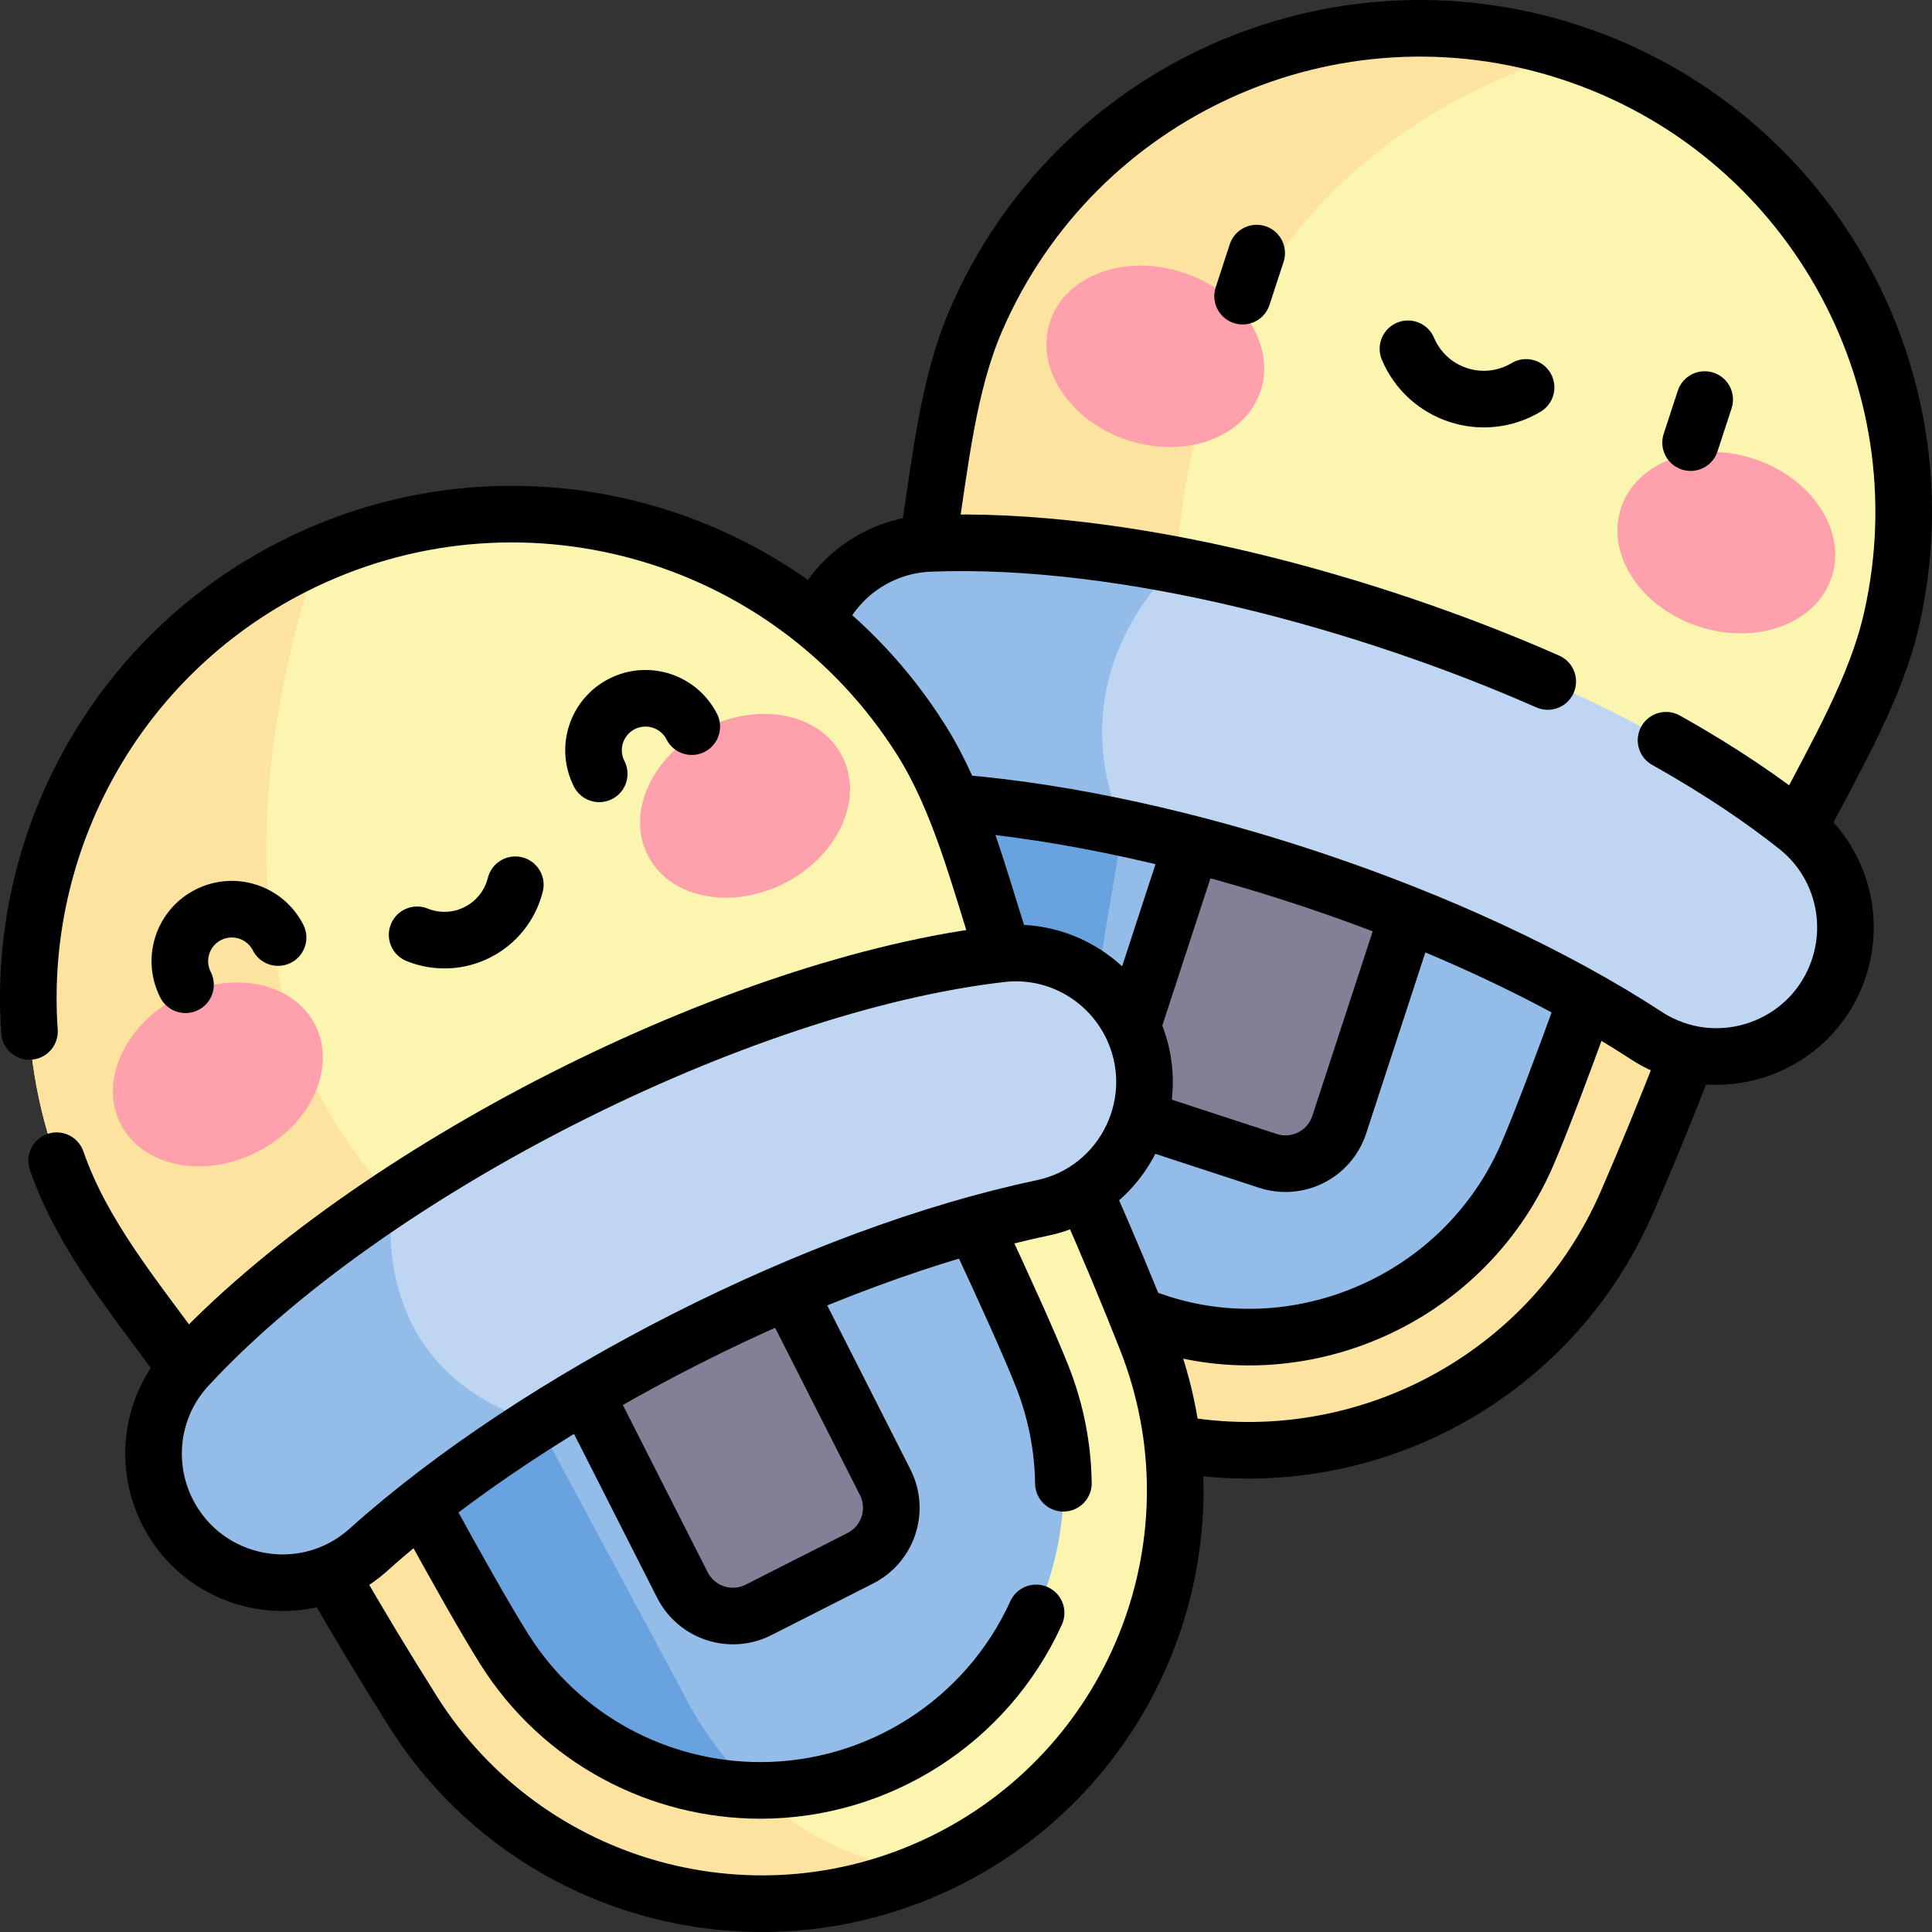
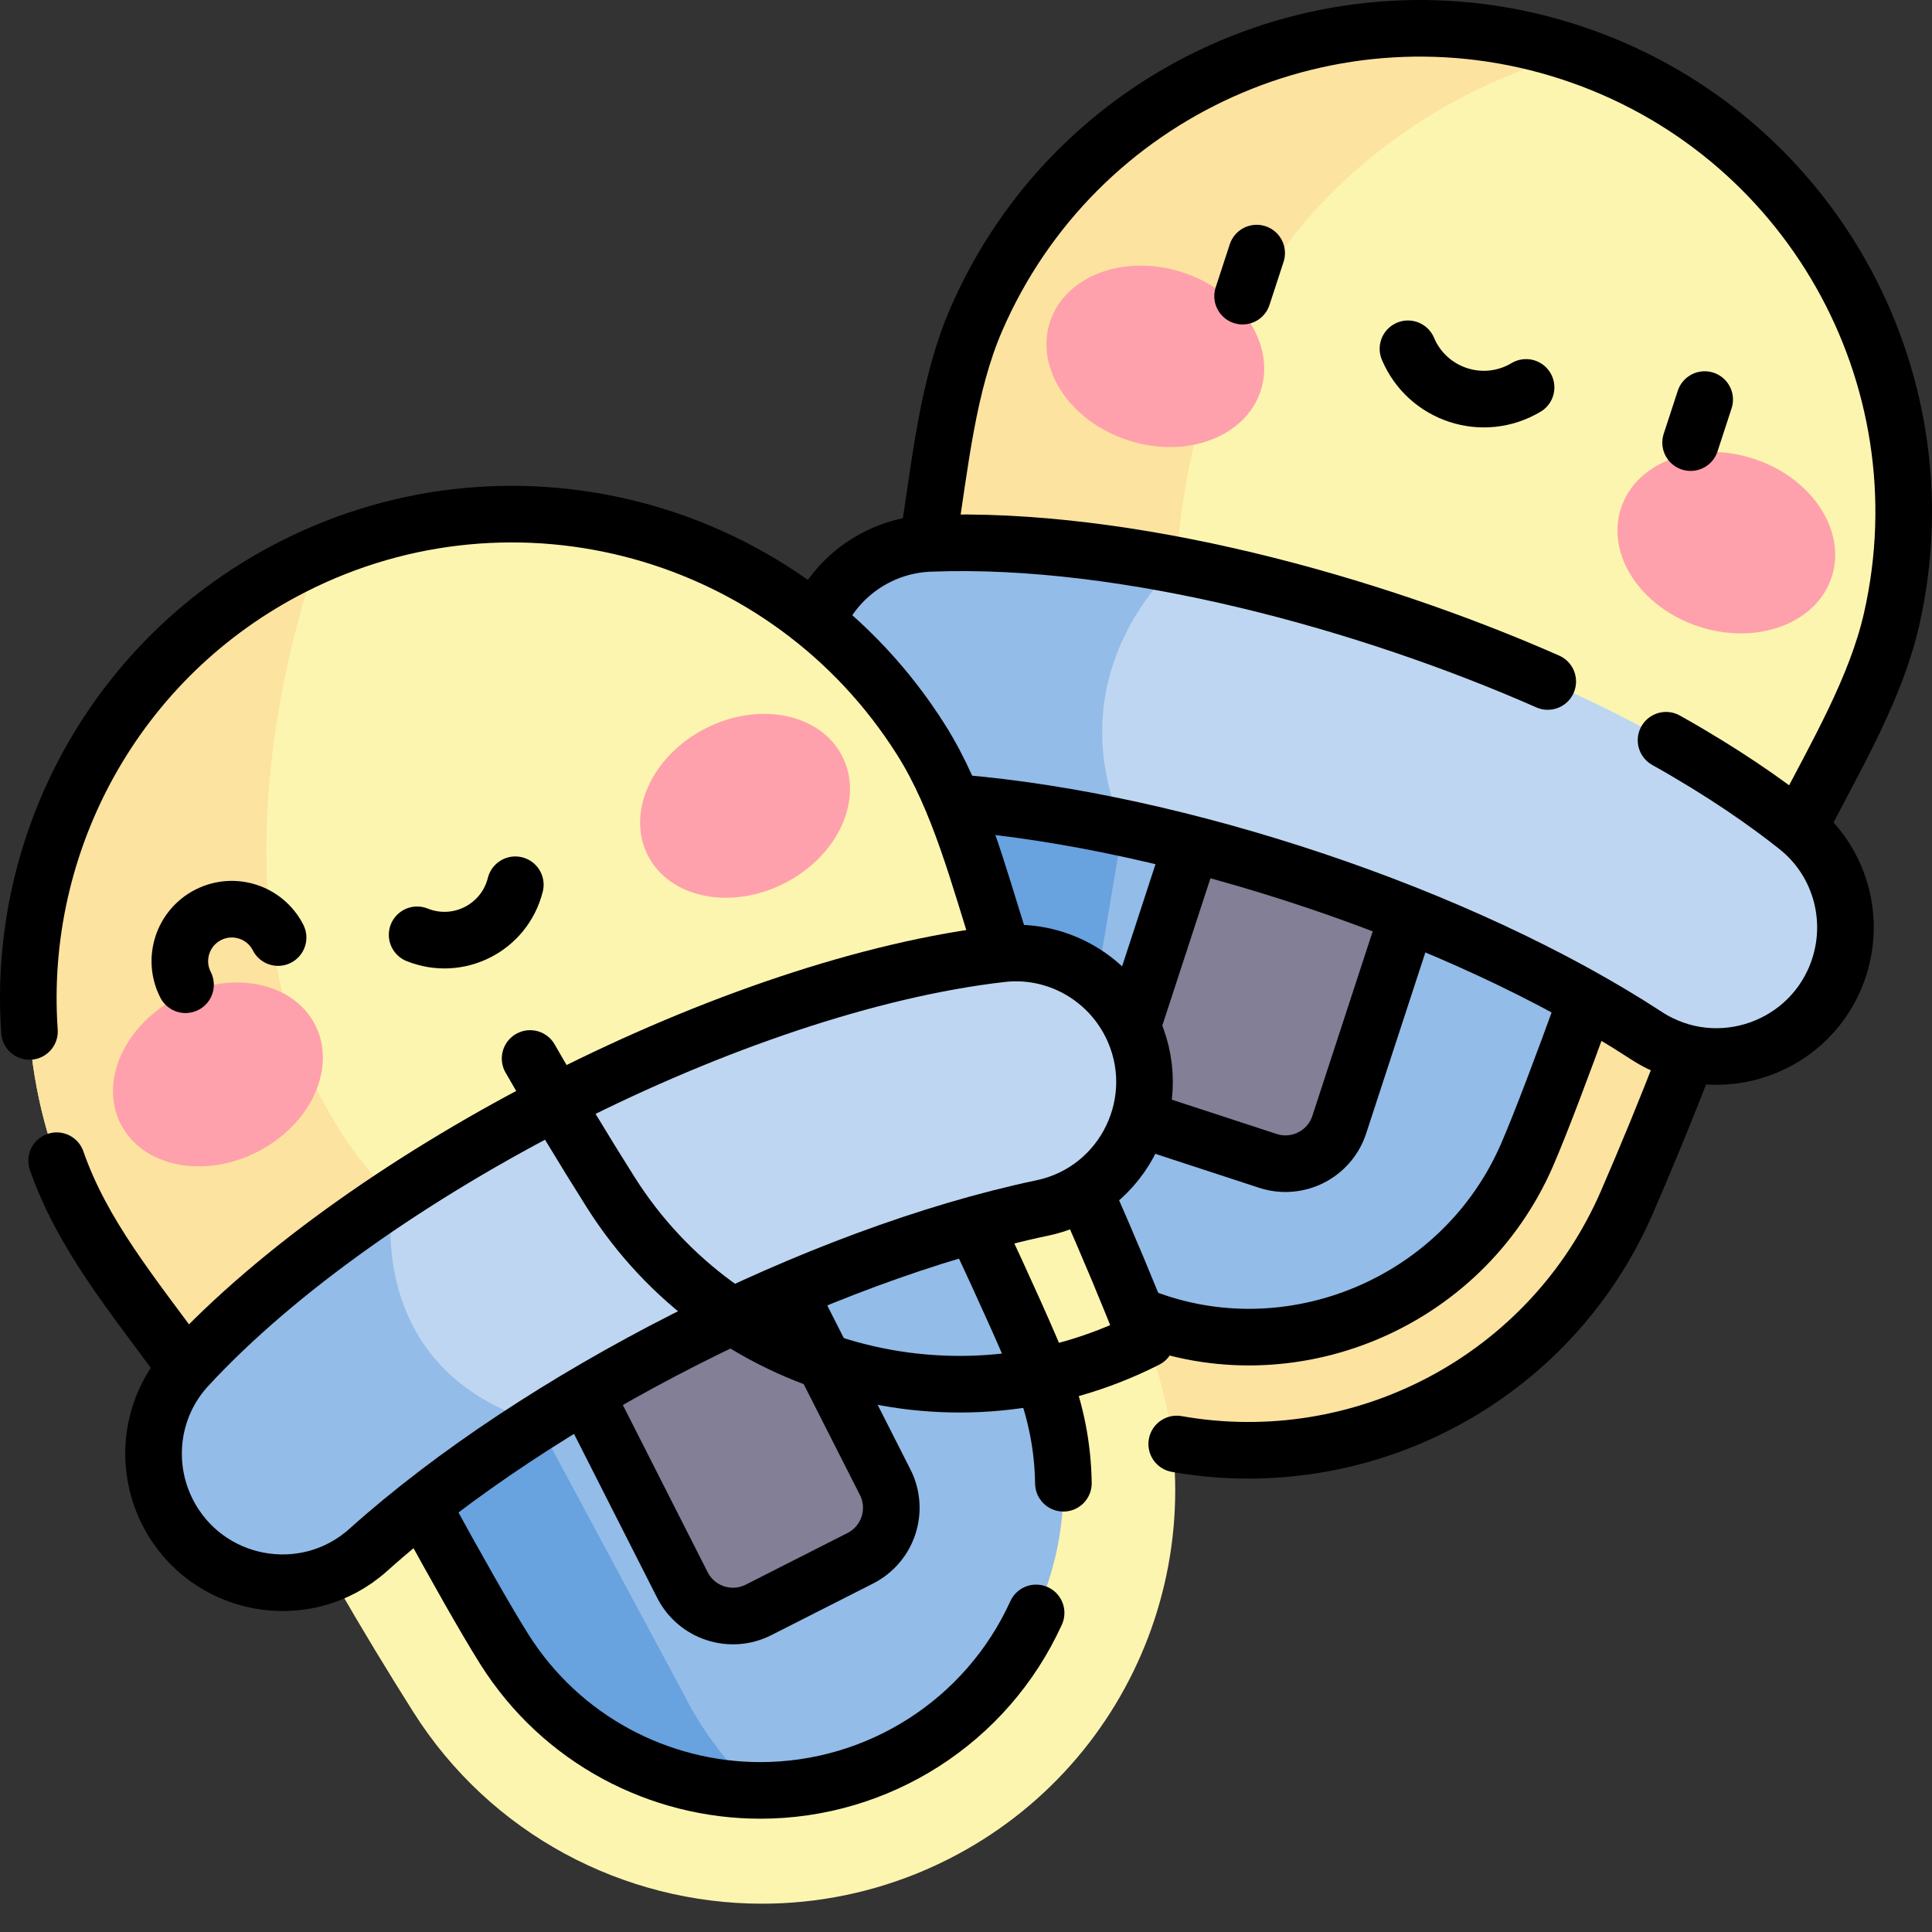
<svg xmlns="http://www.w3.org/2000/svg" id="Layer_1" x="0px" y="0px" viewBox="0 0 511.942 511.942" style="enable-background:new 0 0 511.942 511.942;" xml:space="preserve">
  <rect x="0" y="0" width="511.942" height="511.942" fill="#333333" stroke="none" />
  <g>
    <g>
      <path style="fill:#FCF5AF;" d="M501.259,163.99c-6.41,28.3-27.69,54.84-37.59,85.11l-161.84-52.91l-63.09-20.62&#10;&#09;&#09;&#09;c9.89-30.27,8.4-64.26,19.94-90.88c26.33-60.7,94.52-91.38,157.4-70.82c0.23,0.08,0.46,0.15,0.69,0.24&#10;&#09;&#09;&#09;C479.249,34.91,515.809,99.69,501.259,163.99z" />
      <path style="fill:#FCE3A0;" d="M416.769,14.11c-25.13,6.88-102.03,36.52-105.36,142.18c-0.53,16.7-3.98,29.78-9.58,39.9&#10;&#09;&#09;&#09;l-63.09-20.62c9.89-30.27,8.4-64.26,19.94-90.88c26.33-60.7,94.52-91.38,157.4-70.82C416.309,13.95,416.539,14.02,416.769,14.11z" />
      <path style="fill:#FCE3A0;" d="M459.529,244.45c-8.48,25.92-18.54,51.32-28.42,74.1c-22.46,51.76-80.71,77.84-134.34,60.31&#10;&#09;&#09;&#09;c-8.68-2.84-16.78-6.67-24.21-11.33c-31.76-19.91-51.28-54.99-51.28-92.55c0-7.98,0.88-16.06,2.71-24.14&#10;&#09;&#09;&#09;c5.47-24.22,12.36-50.65,20.84-76.57l18.7,6.11L459.529,244.45z" />
      <path style="fill:#93BCE8;" d="M433.979,225.68c-6.21,19.01-22.09,63.62-29.33,80.33c-16.48,37.96-59.19,57.08-98.53,44.22&#10;&#09;&#09;&#09;c-9.34-3.05-18.86-8.97-27.83-16.76c-25.28-21.96-46.16-58.8-46.16-88.29c0-4.1,0.4-8.05,1.25-11.8&#10;&#09;&#09;&#09;c3.15-13.91,24.02-30.67,35.9-46.41c3.3-4.36,5.91-8.64,7.25-12.76L433.979,225.68z" />
      <path style="fill:#68A2DF;" d="M297.519,219.32l-19.23,114.15c-25.28-21.96-46.16-58.8-46.16-88.29c0-4.1,0.4-8.05,1.25-11.8&#10;&#09;&#09;&#09;c3.15-13.91,24.02-30.67,35.9-46.41L297.519,219.32z" />
      <path style="fill:#827F97;" d="M335.963,307.606l-28.739-9.395c-7.874-2.574-12.171-11.044-9.597-18.918l36.018-110.179&#10;&#09;&#09;&#09;l57.254,18.717l-36.018,110.179C352.308,305.884,343.838,310.18,335.963,307.606z" />
      <path style="fill:#BED6F1;" d="M487.309,256.39c-6.97,21.33-32.27,30.27-51.06,18.02c-20.05-13.08-49.67-28.58-91.52-42.26&#10;&#09;&#09;&#09;c-17.24-5.63-32.98-9.8-47.21-12.83l-25.23-13.92l-19.79,7.22l0.01,0.01c-2.27-0.18-4.47-0.32-6.6-0.44&#10;&#09;&#09;&#09;c-22.4-1.21-37.53-23.38-30.55-44.7c2.21-6.76,6.39-12.5,11.8-16.61c5.29-4.02,11.75-6.5,18.67-6.86l31.34,12.18l34.55-6.49&#10;&#09;&#09;&#09;c16.26,3.11,34.69,7.729,55.23,14.45c56.59,18.5,90.81,40.32,109.26,54.98C487.349,227.99,491.729,242.88,487.309,256.39z" />
      <path style="fill:#93BCE8;" d="M297.519,219.32c-20.32-4.34-37.55-6.37-51.61-7.13c-22.4-1.21-37.53-23.38-30.55-44.7&#10;&#09;&#09;&#09;c2.21-6.76,6.39-12.5,11.8-16.61c5.41-4.11,12.05-6.61,19.15-6.89c15-0.59,36.87,0.25,65.39,5.71c0.01,0.01,0.02,0.01,0.02,0.01&#10;&#09;&#09;&#09;S279.519,177.25,297.519,219.32z" />
      <path style="fill:#FCF5AF;" d="M277.689,282.8l-139.49,70.76l-71.56,36.3c-14.41-28.4-39.5-51.38-50.16-78.37&#10;&#09;&#09;&#09;c-24.3-61.53,2.22-131.44,61.22-161.37c2.23-1.13,4.47-2.19,6.74-3.18c57.67-25.21,125.66-4.75,159.64,49.1&#10;&#09;&#09;&#09;C259.559,220.58,263.279,254.4,277.689,282.8z" />
      <path style="fill:#FCE3A0;" d="M138.199,353.56l-71.56,36.3c-14.41-28.4-39.5-51.38-50.16-78.37&#10;&#09;&#09;&#09;c-24.3-61.53,2.22-131.44,61.22-161.37c2.23-1.13,4.47-2.19,6.74-3.18c-7.03,19.66-41.2,127.58,33.81,182.46&#10;&#09;&#09;&#09;C129.579,337.69,135.839,345.78,138.199,353.56z" />
      <path style="fill:#FCF5AF;" d="M251.419,492.58c-1.97,1-3.96,1.94-5.97,2.81c-14.08,6.11-28.88,9.05-43.52,9.05&#10;&#09;&#09;&#09;c-36.44,0-71.86-18.21-92.5-50.93c-13.25-20.99-27.07-44.56-39.41-68.88l34.03-17.26l167.42-84.92&#10;&#09;&#09;&#09;c12.34,24.32,23.19,49.39,32.3,72.48C324.499,407.42,301.739,467.05,251.419,492.58z" />
-       <path style="fill:#FCE3A0;" d="M245.449,495.39c-14.08,6.11-28.88,9.05-43.52,9.05c-36.44,0-71.86-18.21-92.5-50.93&#10;&#09;&#09;&#09;c-13.25-20.99-27.07-44.56-39.41-68.88l34.03-17.26c21.35,5.32,38.53,9.65,38.53,9.65l39.16,72.97&#10;&#09;&#09;&#09;C181.739,449.99,201.559,492.12,245.449,495.39z" />
      <path style="fill:#93BCE8;" d="M237.799,465.72c-11.61,5.89-24.03,8.7-36.3,8.7c-0.48,0-0.96,0-1.43-0.02l-38.93-16.83&#10;&#09;&#09;&#09;l-49.33-58.82v-0.01c-6.9-12.63-13.63-25.29-18.06-33.93c-0.48-0.93-0.93-1.81-1.35-2.64l147.73-74.93&#10;&#09;&#09;&#09;c9.05,17.83,29.37,60.6,36.06,77.54C291.379,403.27,274.699,447,237.799,465.72z" />
      <path style="fill:#68A2DF;" d="M200.069,474.4c-26.21-0.46-51.53-13.77-66.4-37.33c-9.26-14.68-30.15-53.24-39.92-72.26&#10;&#09;&#09;&#09;c25.84,6.42,48.83,12.21,48.83,12.21l39.16,72.97C181.739,449.99,187.619,462.49,200.069,474.4z" />
      <path style="fill:#827F97;" d="M227.96,412.909l-26.964,13.678c-7.388,3.748-16.415,0.797-20.163-6.592l-51.645-101.812&#10;&#09;&#09;&#09;l53.719-27.25l51.645,101.811C238.299,400.134,235.348,409.162,227.96,412.909z" />
      <path style="fill:#BED6F1;" d="M276.199,320.09c-23.43,4.93-55.34,14.91-94.61,34.83c-14.67,7.44-27.62,14.87-39.01,22.1&#10;&#09;&#09;&#09;l-48.83,19.01l-28.07-28.06l38.43-50.78c12.81-8.46,27.76-17.25,45.12-26.06c53.1-26.93,92.73-35.7,116.14-38.38&#10;&#09;&#09;&#09;c14.13-1.61,27.76,5.81,34.19,18.49C309.709,291.25,298.149,315.47,276.199,320.09z" />
      <path style="fill:#93BCE8;" d="M142.579,377.02c-19.09,12.11-33.81,23.64-44.97,33.66c-16.7,14.98-43.07,10.01-53.22-10&#10;&#09;&#09;&#09;c-2.49-4.9-3.7-10.21-3.7-15.48c0-8.36,3.06-16.62,8.98-23.03c10.76-11.65,28.08-27.59,54.44-44.98&#10;&#09;&#09;&#09;C104.11,317.19,95.279,362.59,142.579,377.02z" />
      <g>
        <g>
          <ellipse transform="matrix(0.891 -0.454 0.454 0.891 -122.987 57.302)" style="fill:#FFA1AC;" cx="57.788" cy="284.665" rx="28.919" ry="23.03" />
          <ellipse transform="matrix(0.891 -0.454 0.454 0.891 -75.415 112.961)" style="fill:#FFA1AC;" cx="197.441" cy="213.471" rx="28.92" ry="23.03" />
        </g>
      </g>
      <g>
        <g>
          <ellipse transform="matrix(0.311 -0.951 0.951 0.311 121.057 356.032)" style="fill:#FFA1AC;" cx="306.009" cy="94.548" rx="23.377" ry="29.355" />
          <ellipse transform="matrix(0.311 -0.951 0.951 0.311 178.304 533.858)" style="fill:#FFA1AC;" cx="457.246" cy="143.989" rx="23.377" ry="29.355" />
        </g>
      </g>
    </g>
    <g>
      <path style="fill:none;stroke:#000000;stroke-width:15;stroke-linecap:round;stroke-linejoin:round;stroke-miterlimit:10;" d="&#10;&#09;&#09;&#09;M245.959,143.07c3.21-20.54,5.2-41.03,12.72-58.38c26.33-60.7,94.52-91.38,157.4-70.82c62.9,20.56,99.78,85.58,85.18,150.12&#10;&#09;&#09;&#09;c-4.15,18.3-14.51,35.87-24,54.19" />
      <path style="fill:none;stroke:#000000;stroke-width:15;stroke-linecap:round;stroke-linejoin:round;stroke-miterlimit:10;" d="&#10;&#09;&#09;&#09;M311.809,382.63c49.11,8.69,98.93-17.13,119.3-64.08c5.17-11.92,10.39-24.56,15.41-37.62" />
      <path style="fill:none;stroke:#000000;stroke-width:15;stroke-linecap:round;stroke-linejoin:round;stroke-miterlimit:10;" d="&#10;&#09;&#09;&#09;M302.819,349.04c38.681,15.121,84.539-3.203,101.83-43.03c3.64-8.4,9.46-23.86,15.15-39.56" />
      <line style="fill:none;stroke:#000000;stroke-width:15;stroke-linecap:round;stroke-linejoin:round;stroke-miterlimit:10;" x1="315.219" y1="225.5" x2="300.579" y2="270.28" />
      <path style="fill:none;stroke:#000000;stroke-width:15;stroke-linecap:round;stroke-linejoin:round;stroke-miterlimit:10;" d="&#10;&#09;&#09;&#09;M302.729,295.83c1.32,1.03,2.83,1.84,4.5,2.38l28.73,9.4c7.88,2.57,16.35-1.73,18.92-9.6l17.61-53.86" />
      <path style="fill:none;stroke:#000000;stroke-width:15;stroke-linecap:round;stroke-linejoin:round;stroke-miterlimit:10;" d="&#10;&#09;&#09;&#09;M216.959,163.49c5.505-11.683,16.95-19.011,29.35-19.5c52.529-2.074,116.77,15.857,163.81,36.59" />
      <path style="fill:none;stroke:#000000;stroke-width:15;stroke-linecap:round;stroke-linejoin:round;stroke-miterlimit:10;" d="&#10;&#09;&#09;&#09;M441.469,196.15c15.12,8.47,26.51,16.44,34.74,22.99c11.14,8.85,15.52,23.74,11.1,37.25c-6.97,21.33-32.27,30.27-51.06,18.02&#10;&#09;&#09;&#09;c-49.285-32.152-124.283-56.872-182.29-61.67" />
      <path style="fill:none;stroke:#000000;stroke-width:15;stroke-linecap:round;stroke-linejoin:round;stroke-miterlimit:10;" d="&#10;&#09;&#09;&#09;M7.809,273.31c-3.5-50.13,22.89-99.35,69.89-123.19c59.02-29.94,131.07-10.04,166.38,45.92c10.07,15.96,15.16,35.84,21.45,55.6" />
      <path style="fill:none;stroke:#000000;stroke-width:15;stroke-linecap:round;stroke-linejoin:round;stroke-miterlimit:10;" d="&#10;&#09;&#09;&#09;M15.009,307.56c6.835,19.613,19.969,35.348,33.47,53.82" />
-       <path style="fill:none;stroke:#000000;stroke-width:15;stroke-linecap:round;stroke-linejoin:round;stroke-miterlimit:10;" d="&#10;&#09;&#09;&#09;M287.829,316.91c5.78,12.96,11.11,25.77,15.94,38.02c20.73,52.49-2.03,112.12-52.35,137.65&#10;&#09;&#09;&#09;c-50.316,25.523-111.884,8.656-141.99-39.07c-7.04-11.16-14.24-23.04-21.31-35.38" />
+       <path style="fill:none;stroke:#000000;stroke-width:15;stroke-linecap:round;stroke-linejoin:round;stroke-miterlimit:10;" d="&#10;&#09;&#09;&#09;M287.829,316.91c5.78,12.96,11.11,25.77,15.94,38.02c-50.316,25.523-111.884,8.656-141.99-39.07c-7.04-11.16-14.24-23.04-21.31-35.38" />
      <path style="fill:none;stroke:#000000;stroke-width:15;stroke-linecap:round;stroke-linejoin:round;stroke-miterlimit:10;" d="&#10;&#09;&#09;&#09;M112.499,400c8.06,14.76,16.26,29.28,21.17,37.07c15.14,23.99,41.11,37.35,67.83,37.35c31.06,0,59.871-18.076,73.05-47.03" />
      <path style="fill:none;stroke:#000000;stroke-width:15;stroke-linecap:round;stroke-linejoin:round;stroke-miterlimit:10;" d="&#10;&#09;&#09;&#09;M258.719,325.63c7.16,15.28,14.07,30.55,17.47,39.15c3.65,9.25,5.46,18.81,5.59,28.25" />
      <path style="fill:none;stroke:#000000;stroke-width:15;stroke-linecap:round;stroke-linejoin:round;stroke-miterlimit:10;" d="&#10;&#09;&#09;&#09;M209.459,343.28l25.09,49.47c3.75,7.38,0.8,16.41-6.59,20.16l-26.96,13.68c-7.39,3.74-16.42,0.79-20.17-6.59l-25.07-49.42" />
      <path style="fill:none;stroke:#000000;stroke-width:15;stroke-linecap:round;stroke-linejoin:round;stroke-miterlimit:10;" d="&#10;&#09;&#09;&#09;M276.195,320.088c-59.302,12.484-133.487,50.115-178.589,90.591c-16.695,14.983-43.064,10.007-53.212-9.999&#10;&#09;&#09;&#09;c-6.433-12.682-4.377-28.065,5.273-38.509c47.789-51.724,145.741-101.411,215.705-109.419c14.129-1.617,27.754,5.81,34.188,18.492&#10;&#09;&#09;&#09;C309.707,291.25,298.146,315.467,276.195,320.088z" />
      <g>
        <path style="fill:none;stroke:#000000;stroke-width:15;stroke-linecap:round;stroke-linejoin:round;stroke-miterlimit:10;" d="&#10;&#09;&#09;&#09;&#09;M73.685,248.432c-3.453-6.773-11.742-9.464-18.515-6.011c-6.773,3.453-9.464,11.742-6.012,18.515" />
-         <path style="fill:none;stroke:#000000;stroke-width:15;stroke-linecap:round;stroke-linejoin:round;stroke-miterlimit:10;" d="&#10;&#09;&#09;&#09;&#09;M158.779,205.051c-3.453-6.773-0.761-15.062,6.012-18.515c6.773-3.453,15.062-0.761,18.515,6.011" />
        <path style="fill:none;stroke:#000000;stroke-width:15;stroke-linecap:round;stroke-linejoin:round;stroke-miterlimit:10;" d="&#10;&#09;&#09;&#09;&#09;M110.531,247.706c10.915,4.391,23.159-1.851,26.017-13.263" />
      </g>
      <g>
        <line style="fill:none;stroke:#000000;stroke-width:15;stroke-linecap:round;stroke-linejoin:round;stroke-miterlimit:10;" x1="332.991" y1="67.068" x2="329.263" y2="78.474" />
        <line style="fill:none;stroke:#000000;stroke-width:15;stroke-linecap:round;stroke-linejoin:round;stroke-miterlimit:10;" x1="451.706" y1="105.878" x2="447.978" y2="117.284" />
        <path style="fill:none;stroke:#000000;stroke-width:15;stroke-linecap:round;stroke-linejoin:round;stroke-miterlimit:10;" d="&#10;&#09;&#09;&#09;&#09;M373.082,92.424c5.177,12.214,19.907,17.029,31.299,10.232" />
      </g>
    </g>
  </g>
  <g />
  <g />
  <g />
  <g />
  <g />
  <g />
  <g />
  <g />
  <g />
  <g />
  <g />
  <g />
  <g />
  <g />
  <g />
</svg>